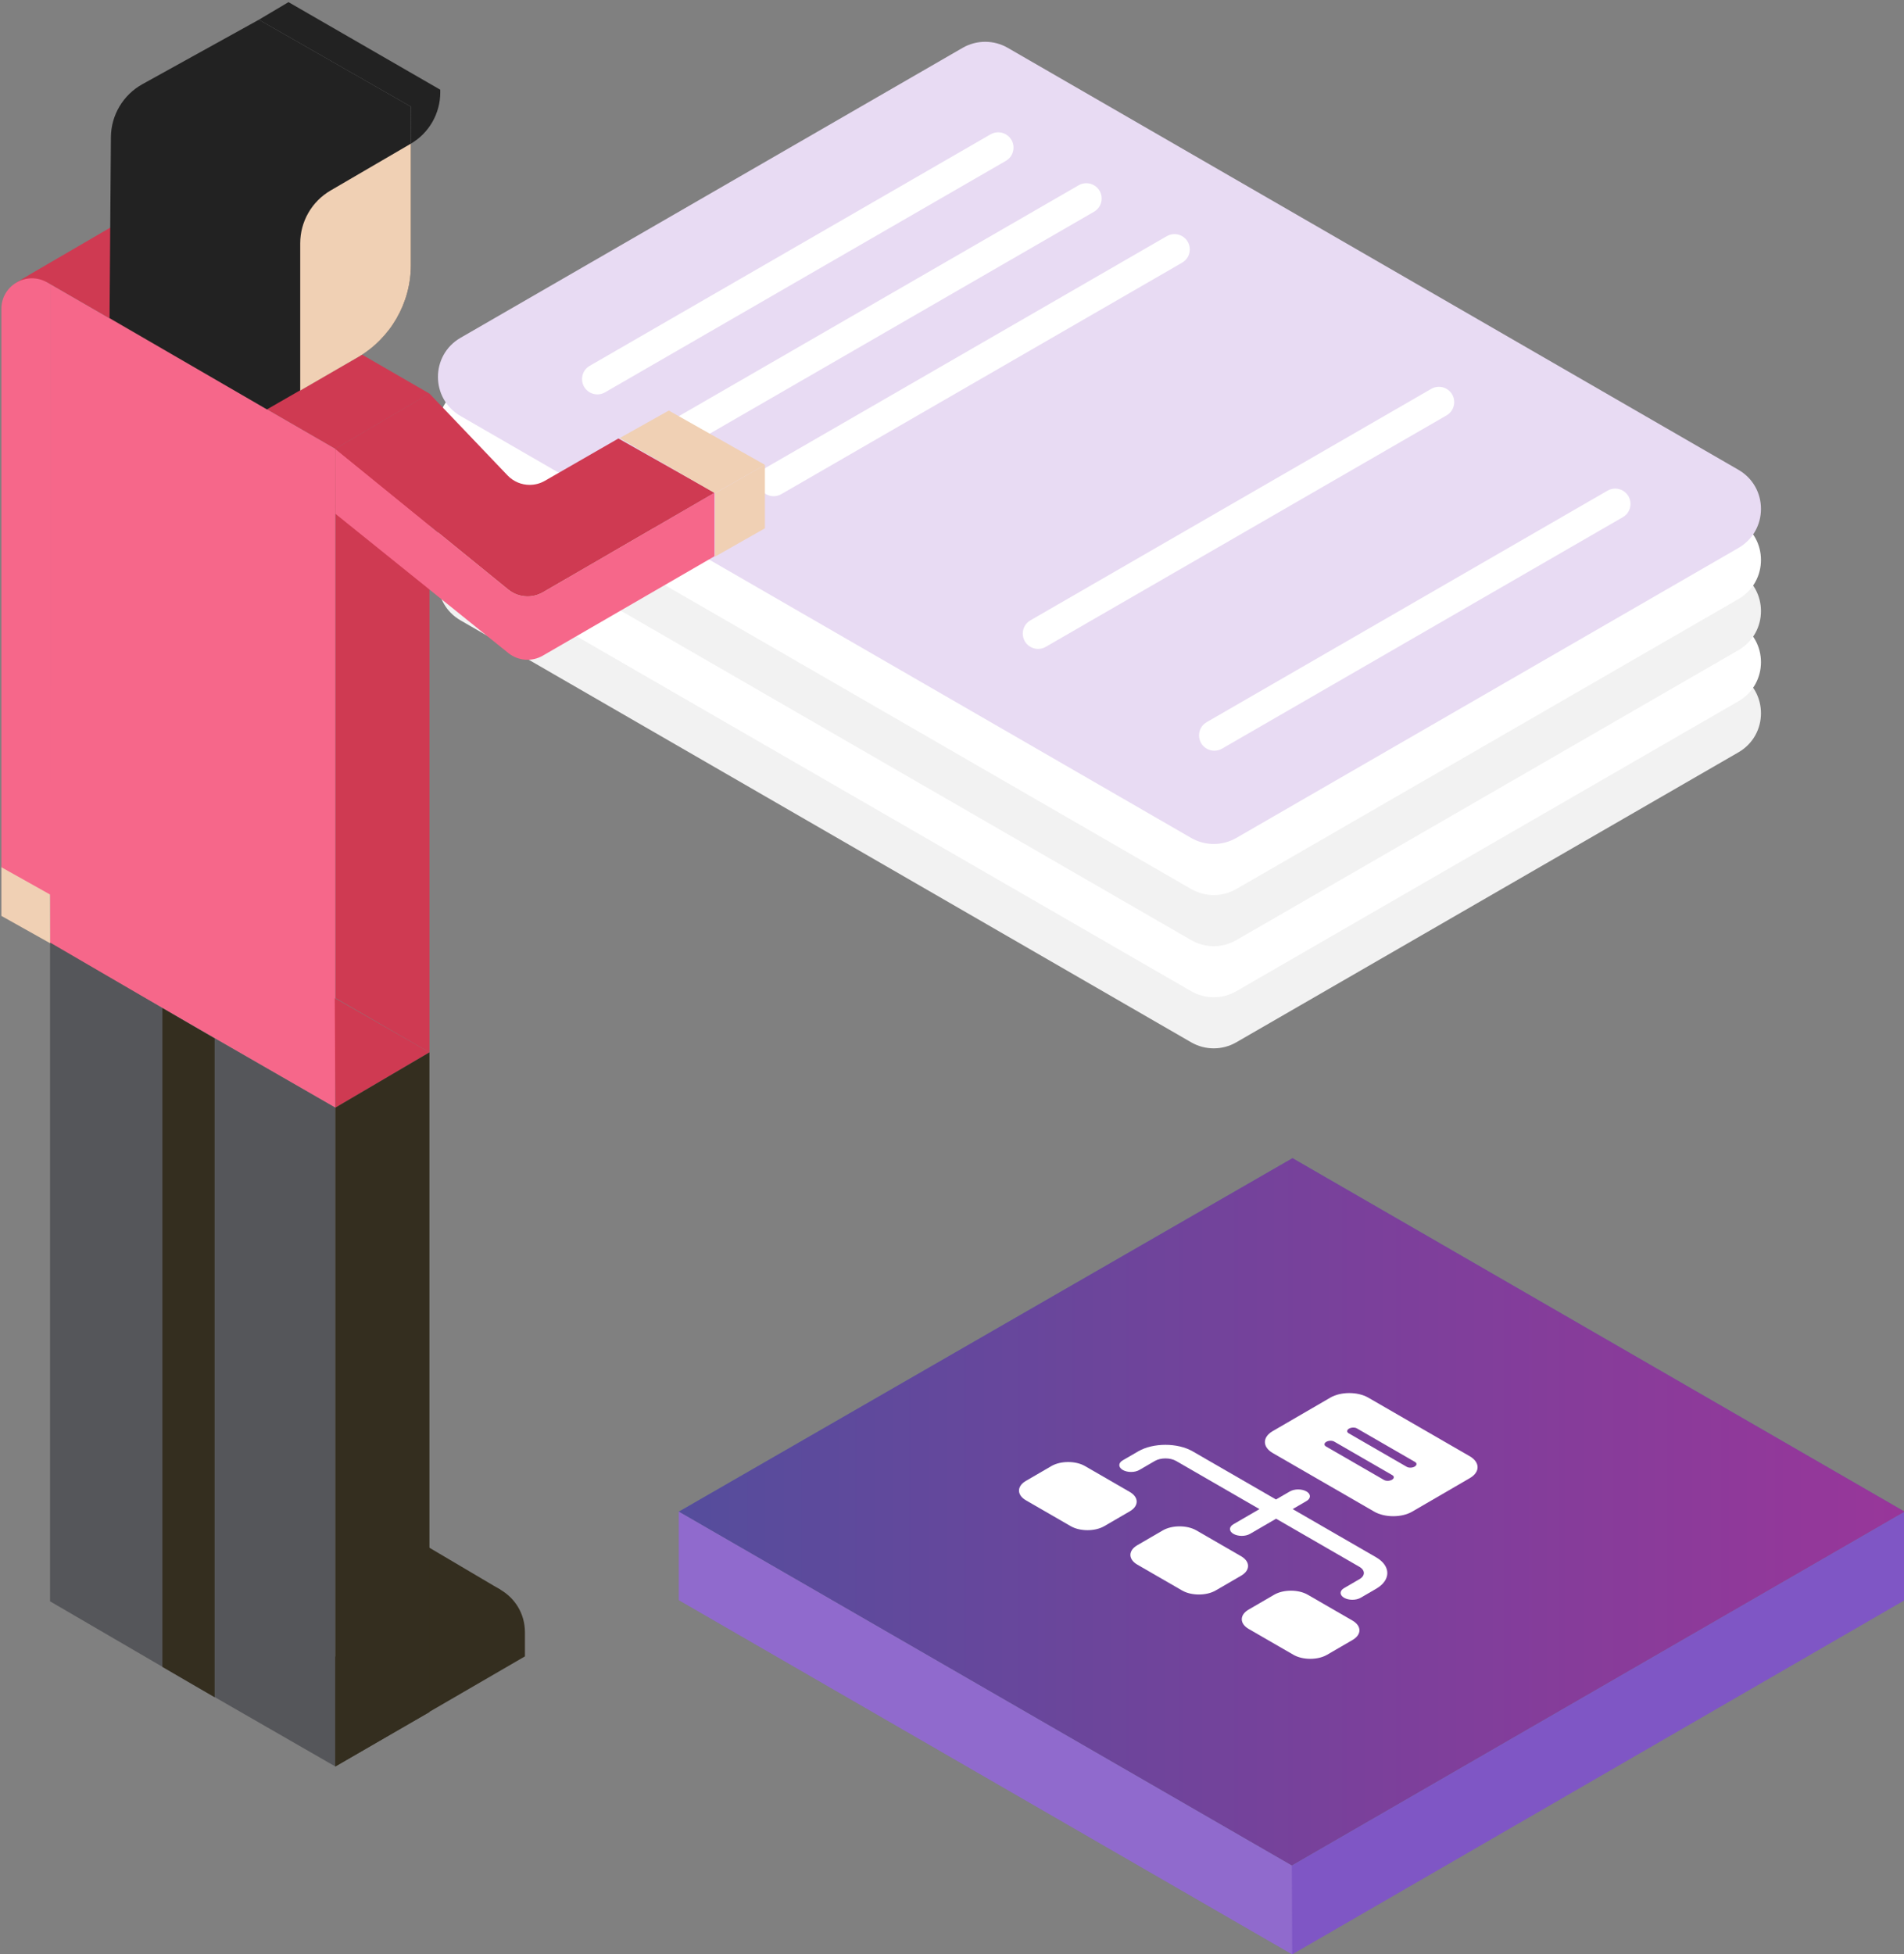
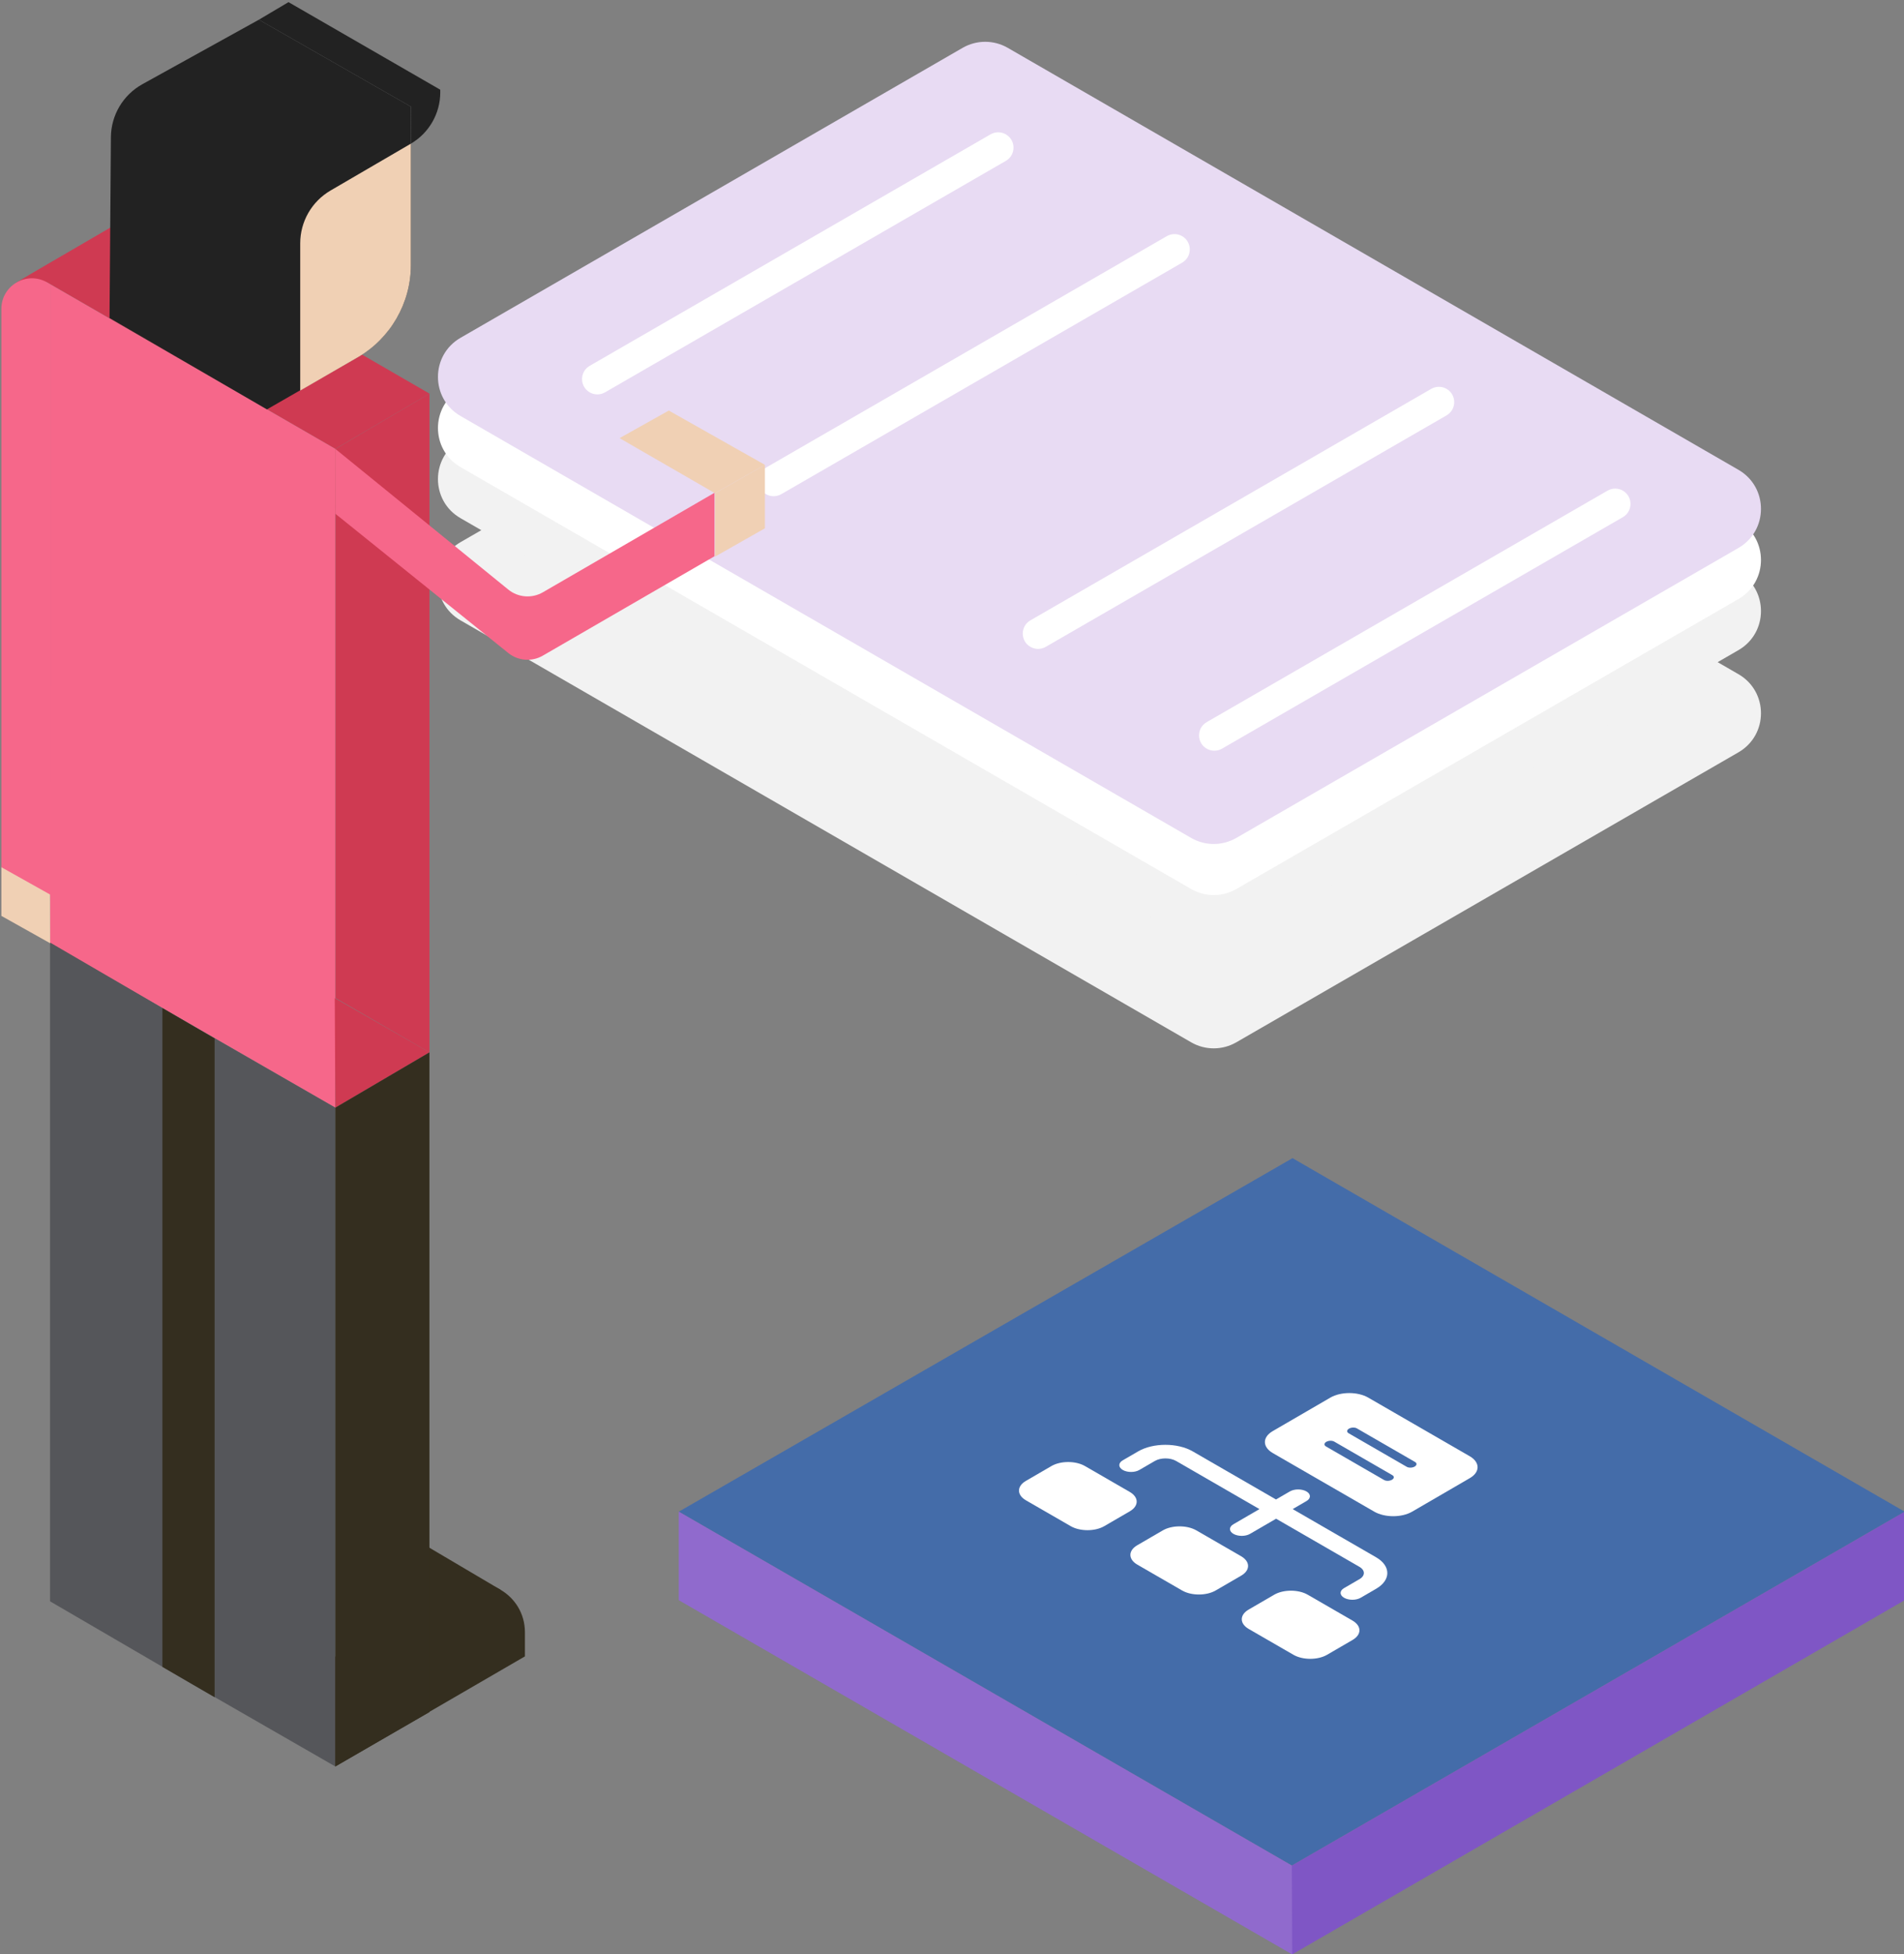
<svg xmlns="http://www.w3.org/2000/svg" xmlns:xlink="http://www.w3.org/1999/xlink" version="1.1" id="Layer_1" x="0px" y="0px" width="729px" height="748px" viewBox="0 0 729 748" enable-background="new 0 0 729 748" xml:space="preserve">
  <rect x="0" y="0" width="729" height="748" fill="#808080" stroke="none" />
  <path fill="#F2F2F2" d="M665.601,287.982L473.352,398.978c-5.346,3.086-11.932,3.086-17.277,0L176.323,237.461  c-11.519-6.648-11.519-23.274,0-29.925L368.57,96.541c5.346-3.086,11.932-3.086,17.278,0l279.752,161.515  C677.119,264.706,677.119,281.332,665.601,287.982" />
-   <path fill="#FFFFFF" d="M665.601,268.426L473.352,379.421c-5.346,3.086-11.932,3.086-17.277,0L176.323,217.906  c-11.519-6.65-11.519-23.276,0-29.927L368.57,76.984c5.346-3.086,11.932-3.086,17.278,0l279.752,161.515  C677.119,245.149,677.119,261.775,665.601,268.426" />
  <path fill="#F2F2F2" d="M665.601,248.869L473.352,359.864c-5.346,3.086-11.932,3.086-17.277,0L176.323,198.35  c-11.519-6.65-11.519-23.276,0-29.927L368.57,57.428c5.346-3.086,11.932-3.086,17.278,0l279.752,161.516  C677.119,225.593,677.119,242.219,665.601,248.869" />
  <path fill="#FFFFFF" d="M665.601,229.313L473.352,340.308c-5.346,3.086-11.932,3.086-17.277,0L176.323,178.793  c-11.519-6.65-11.519-23.276,0-29.927L368.57,37.871c5.346-3.086,11.932-3.086,17.278,0l279.752,161.515  C677.119,206.036,677.119,222.662,665.601,229.313" />
  <path fill="#E8DBF3" d="M665.601,209.756L473.352,320.75c-5.346,3.087-11.932,3.087-17.277,0L176.323,159.236  c-11.519-6.65-11.519-23.276,0-29.927L368.57,18.314c5.346-3.086,11.932-3.086,17.278,0l279.752,161.515  C677.119,186.48,677.119,203.105,665.601,209.756" />
  <path fill="#FFFFFF" d="M385.118,51.426L385.118,51.426c-1.813-1.047-4.049-1.047-5.862,0l-153.472,88.607  c-3.908,2.257-3.908,7.897,0.001,10.154c1.813,1.047,4.048,1.047,5.862,0L385.118,61.58  C389.026,59.323,389.026,53.683,385.118,51.426" />
-   <path fill="#FFFFFF" d="M418.865,70.91L418.865,70.91c-1.814-1.048-4.049-1.048-5.862,0l-153.471,88.607  c-3.908,2.257-3.908,7.897,0,10.154c1.814,1.047,4.049,1.047,5.863,0l153.47-88.608C422.773,78.808,422.773,73.166,418.865,70.91" />
  <path fill="#FFFFFF" d="M452.613,90.395L452.613,90.395c-1.814-1.048-4.049-1.048-5.863-0.001l-153.47,88.608  c-3.908,2.257-3.908,7.897,0,10.154c1.814,1.047,4.049,1.047,5.862,0l153.471-88.608C456.521,98.291,456.521,92.65,452.613,90.395" />
  <path fill="#FFFFFF" d="M553.855,148.847L553.855,148.847c-1.813-1.047-4.049-1.047-5.861,0l-153.471,88.608  c-3.908,2.256-3.908,7.897,0,10.153c1.813,1.048,4.049,1.048,5.862,0l153.47-88.607  C557.764,156.744,557.764,151.104,553.855,148.847" />
  <path fill="#FFFFFF" d="M621.351,187.815L621.351,187.815c-1.813-1.048-4.048-1.048-5.862-0.001l-153.47,88.608  c-3.908,2.257-3.908,7.897,0,10.154c1.813,1.047,4.049,1.047,5.862,0l153.471-88.608C625.26,195.713,625.26,190.071,621.351,187.815  " />
  <polygon fill="#446CA9" points="259.894,578.643 494.875,443.316 729.268,578.643 494.61,714.099 " />
  <g opacity="0.5">
    <g>
      <defs>
        <rect id="SVGID_1_" x="259.893" y="443.317" width="469.375" height="270.78" />
      </defs>
      <clipPath id="SVGID_2_">
        <use xlink:href="#SVGID_1_" overflow="visible" />
      </clipPath>
      <g clip-path="url(#SVGID_2_)">
        <defs>
-           <polygon id="SVGID_3_" points="494.876,443.316 259.894,578.643 494.609,714.099 729.268,578.643     " />
-         </defs>
+           </defs>
        <clipPath id="SVGID_4_">
          <use xlink:href="#SVGID_3_" overflow="visible" />
        </clipPath>
        <linearGradient id="SVGID_5_" gradientUnits="userSpaceOnUse" x1="-633.98" y1="1376.158" x2="-632.98" y2="1376.158" gradientTransform="matrix(469.374 0 0 -469.374 297833.5 646511.5)">
          <stop offset="0" style="stop-color:#652D90" />
          <stop offset="1" style="stop-color:#EB008B" />
        </linearGradient>
        <rect x="259.894" y="443.316" clip-path="url(#SVGID_4_)" fill="url(#SVGID_5_)" width="469.374" height="270.782" />
      </g>
    </g>
  </g>
  <polygon fill="#7F56C5" points="259.894,578.643 259.894,612.517 494.744,748.107 729.268,612.517 729.268,578.643 494.61,714.099   " />
  <g opacity="0.25">
    <g>
      <defs>
        <rect id="SVGID_6_" x="259.893" y="578.643" width="234.85" height="169.465" />
      </defs>
      <clipPath id="SVGID_7_">
        <use xlink:href="#SVGID_6_" overflow="visible" />
      </clipPath>
      <polygon clip-path="url(#SVGID_7_)" fill="#C2A9E3" points="259.894,578.643 259.894,612.517 494.744,748.107 494.61,714.099       " />
    </g>
  </g>
  <g enable-background="new    ">
    <g>
      <defs>
        <rect id="SVGID_8_" x="386.386" y="512.906" width="214.546" height="124.244" />
      </defs>
      <clipPath id="SVGID_9_">
        <use xlink:href="#SVGID_8_" overflow="visible" />
      </clipPath>
      <g clip-path="url(#SVGID_9_)">
        <defs>
          <polygon id="SVGID_10_" points="386.387,570.581 485.632,512.906 600.932,579.475 501.688,637.149     " />
        </defs>
        <clipPath id="SVGID_11_">
          <use xlink:href="#SVGID_10_" overflow="visible" />
        </clipPath>
        <path clip-path="url(#SVGID_11_)" fill="#FFFFFF" d="M500.213,570.891c-1.756-1.014-4.602-1.018-6.352,0l-5.303,3.081     l-31.91-18.423c-5.766-3.329-15.121-3.329-20.848,0l-5.932,3.445c-1.758,1.022-1.734,2.666,0.027,3.684s4.588,1.018,6.344-0.004     l5.932-3.446c2.239-1.302,5.893-1.294,8.141,0.003l31.91,18.424l-9.984,5.803c-1.756,1.021-1.735,2.665,0.021,3.679     c1.763,1.017,4.595,1.021,6.351,0l9.985-5.803l31.903,18.42c2.254,1.302,2.266,3.409,0.027,4.711l-5.932,3.447     c-1.757,1.021-1.734,2.665,0.027,3.682c1.763,1.018,4.594,1.021,6.352,0l5.93-3.446c5.729-3.328,5.691-8.751-0.067-12.076     l-31.904-18.42l5.304-3.081C501.984,573.552,501.976,571.907,500.213,570.891" />
        <path clip-path="url(#SVGID_11_)" fill="#FFFFFF" d="M432.527,571.061l-17.117-9.883c-3.556-2.055-9.311-2.055-12.849,0.003     l-9.769,5.678c-3.533,2.053-3.521,5.389,0.036,7.442l17.117,9.883c3.562,2.057,9.321,2.053,12.854-0.001l9.769-5.677     C436.109,576.449,436.09,573.117,432.527,571.061" />
        <path clip-path="url(#SVGID_11_)" fill="#FFFFFF" d="M475.177,595.684l-17.117-9.883c-3.556-2.053-9.309-2.053-12.849,0.004     l-9.768,5.677c-3.535,2.054-3.521,5.39,0.035,7.442l17.117,9.883c3.563,2.057,9.322,2.054,12.854,0l9.77-5.677     C478.759,601.073,478.74,597.74,475.177,595.684" />
        <path clip-path="url(#SVGID_11_)" fill="#FFFFFF" d="M517.813,620.308l-17.11-9.879c-3.563-2.057-9.303-2.057-12.843,0     l-9.769,5.677c-3.532,2.053-3.526,5.386,0.035,7.442l17.111,9.879c3.563,2.057,9.322,2.053,12.855,0l9.769-5.677     C521.401,625.693,521.377,622.364,517.813,620.308" />
        <path clip-path="url(#SVGID_11_)" fill="#FFFFFF" d="M507.67,553.664c-0.798-0.46-0.738-1.249,0.143-1.762     c0.875-0.509,2.237-0.546,3.037-0.085l22.25,12.847c0.797,0.461,0.738,1.25-0.138,1.758c-0.882,0.513-2.243,0.55-3.041,0.089     L507.67,553.664 M516.354,548.618c-0.797-0.461-0.738-1.25,0.144-1.762c0.875-0.509,2.243-0.55,3.041-0.089l22.251,12.847     c0.798,0.46,0.732,1.253-0.143,1.762c-0.881,0.513-2.244,0.55-3.043,0.089L516.354,548.618 M562.707,557.406l-38.852-22.431     c-4.009-2.315-10.5-2.315-14.489,0.004l-22.081,12.831c-3.989,2.319-3.969,6.079,0.041,8.394l38.851,22.432     c4.017,2.317,10.509,2.317,14.497,0l22.081-12.833C566.744,563.484,566.725,559.725,562.707,557.406" />
      </g>
    </g>
  </g>
  <path fill="#CF3A52" d="M86.216,105.46l6.029,3.484L86.216,105.46z M48.333,83.57l-36.255,21.108l-5.834,3.508l2.033,4.237  l9.559-4.434l1.687,0.972l0.012-0.007L55.5,129.706l0.061-41.919l25.778,14.885l0.019-0.02L55.587,87.759L48.333,83.57" />
  <polygon fill="#CF3A52" points="164.439,150.668 164.439,402.831 128.409,382.007 128.409,171.842 " />
  <polygon fill="#CF3A52" points="92.245,108.944 92.224,108.956 55.587,129.756 128.408,171.842 128.411,171.84 128.384,171.819   164.439,150.668 " />
  <polygon fill="#F6678A" points="128.384,171.819 128.384,423.998 19.161,361.049 19.524,108.962 " />
  <polygon fill="#55565A" points="128.384,423.99 128.384,676.17 72.177,643.848 72.177,391.669 " />
  <polygon fill="#55565A" points="72.177,391.667 72.177,643.846 19.161,612.956 19.161,360.777 " />
  <polygon fill="#CF3A52" points="128.174,382.065 128.408,382.183 164.44,402.831 128.408,424.006 " />
  <polygon fill="#342E1F" points="62.185,638.053 82.168,649.674 82.168,397.497 62.185,385.876 " />
  <path fill="#F6678A" d="M128.384,171.819l66.223,53.854c3.769,3.065,9.043,3.481,13.248,1.044l65.725-38.098v24.299l-65.764,38.061  c-4.186,2.423-9.43,2.02-13.198-1.014l-66.21-53.304L128.384,171.819" />
-   <path fill="#CF3A52" d="M164.439,150.668L164.439,150.668l-36.056,21.151l66.223,53.853c2.135,1.736,4.751,2.622,7.382,2.622  c2.016,0,4.042-0.52,5.866-1.577l65.726-38.098l-36.801-20.777l-28.153,16.199c-1.824,1.049-3.834,1.561-5.831,1.561  c-3.117,0-6.198-1.245-8.466-3.622L164.439,150.668" />
  <polygon fill="#F0D0B4" points="256.063,157.151 237.22,167.711 273.749,188.799 292.865,177.929 " />
  <polygon fill="#F0D0B4" points="273.764,188.803 292.866,177.929 292.866,202.228 273.764,213.068 " />
  <polygon fill="#F0D0B4" points="19.203,361.058 0.523,350.586 0.523,331.769 19.161,342.036 " />
  <polygon fill="#342E1F" points="155.089,629.382 191.652,608.532 155.089,586.933 " />
  <path fill="#342E1F" d="M172.654,608.489l-44.271,25.658v42.022l72.6-42.138v-9.218C200.983,610.276,185.232,601.2,172.654,608.489" />
  <polygon fill="#342E1F" points="164.42,402.822 164.42,655.372 128.384,676.17 128.384,423.99 " />
  <path fill="#222222" d="M157.32,40.818L99.121,7.543L54.53,32.221c-7.391,4.091-12.003,11.847-12.067,20.294l-0.525,69.219  l60.274,34.975l34.573-19.88c12.703-7.305,20.535-20.842,20.535-35.496V40.818z" />
  <path fill="#F0D0B4" d="M157.32,54.991l-30.762,17.937c-7.188,4.194-11.61,11.891-11.61,20.213v56.366l21.913-12.663  c12.66-7.316,20.459-20.829,20.459-35.451V54.991z" />
  <path fill="#222222" d="M110.461,0.818l58.107,33.524v1.01c0,8.078-4.28,15.552-11.248,19.639V40.818L99.121,7.543L110.461,0.818z" />
  <path fill="#F6678A" d="M0.523,331.954l19.001,10.651V108.962l-1.4-0.818c-7.799-4.557-17.601,1.068-17.601,10.101V331.954z" />
</svg>